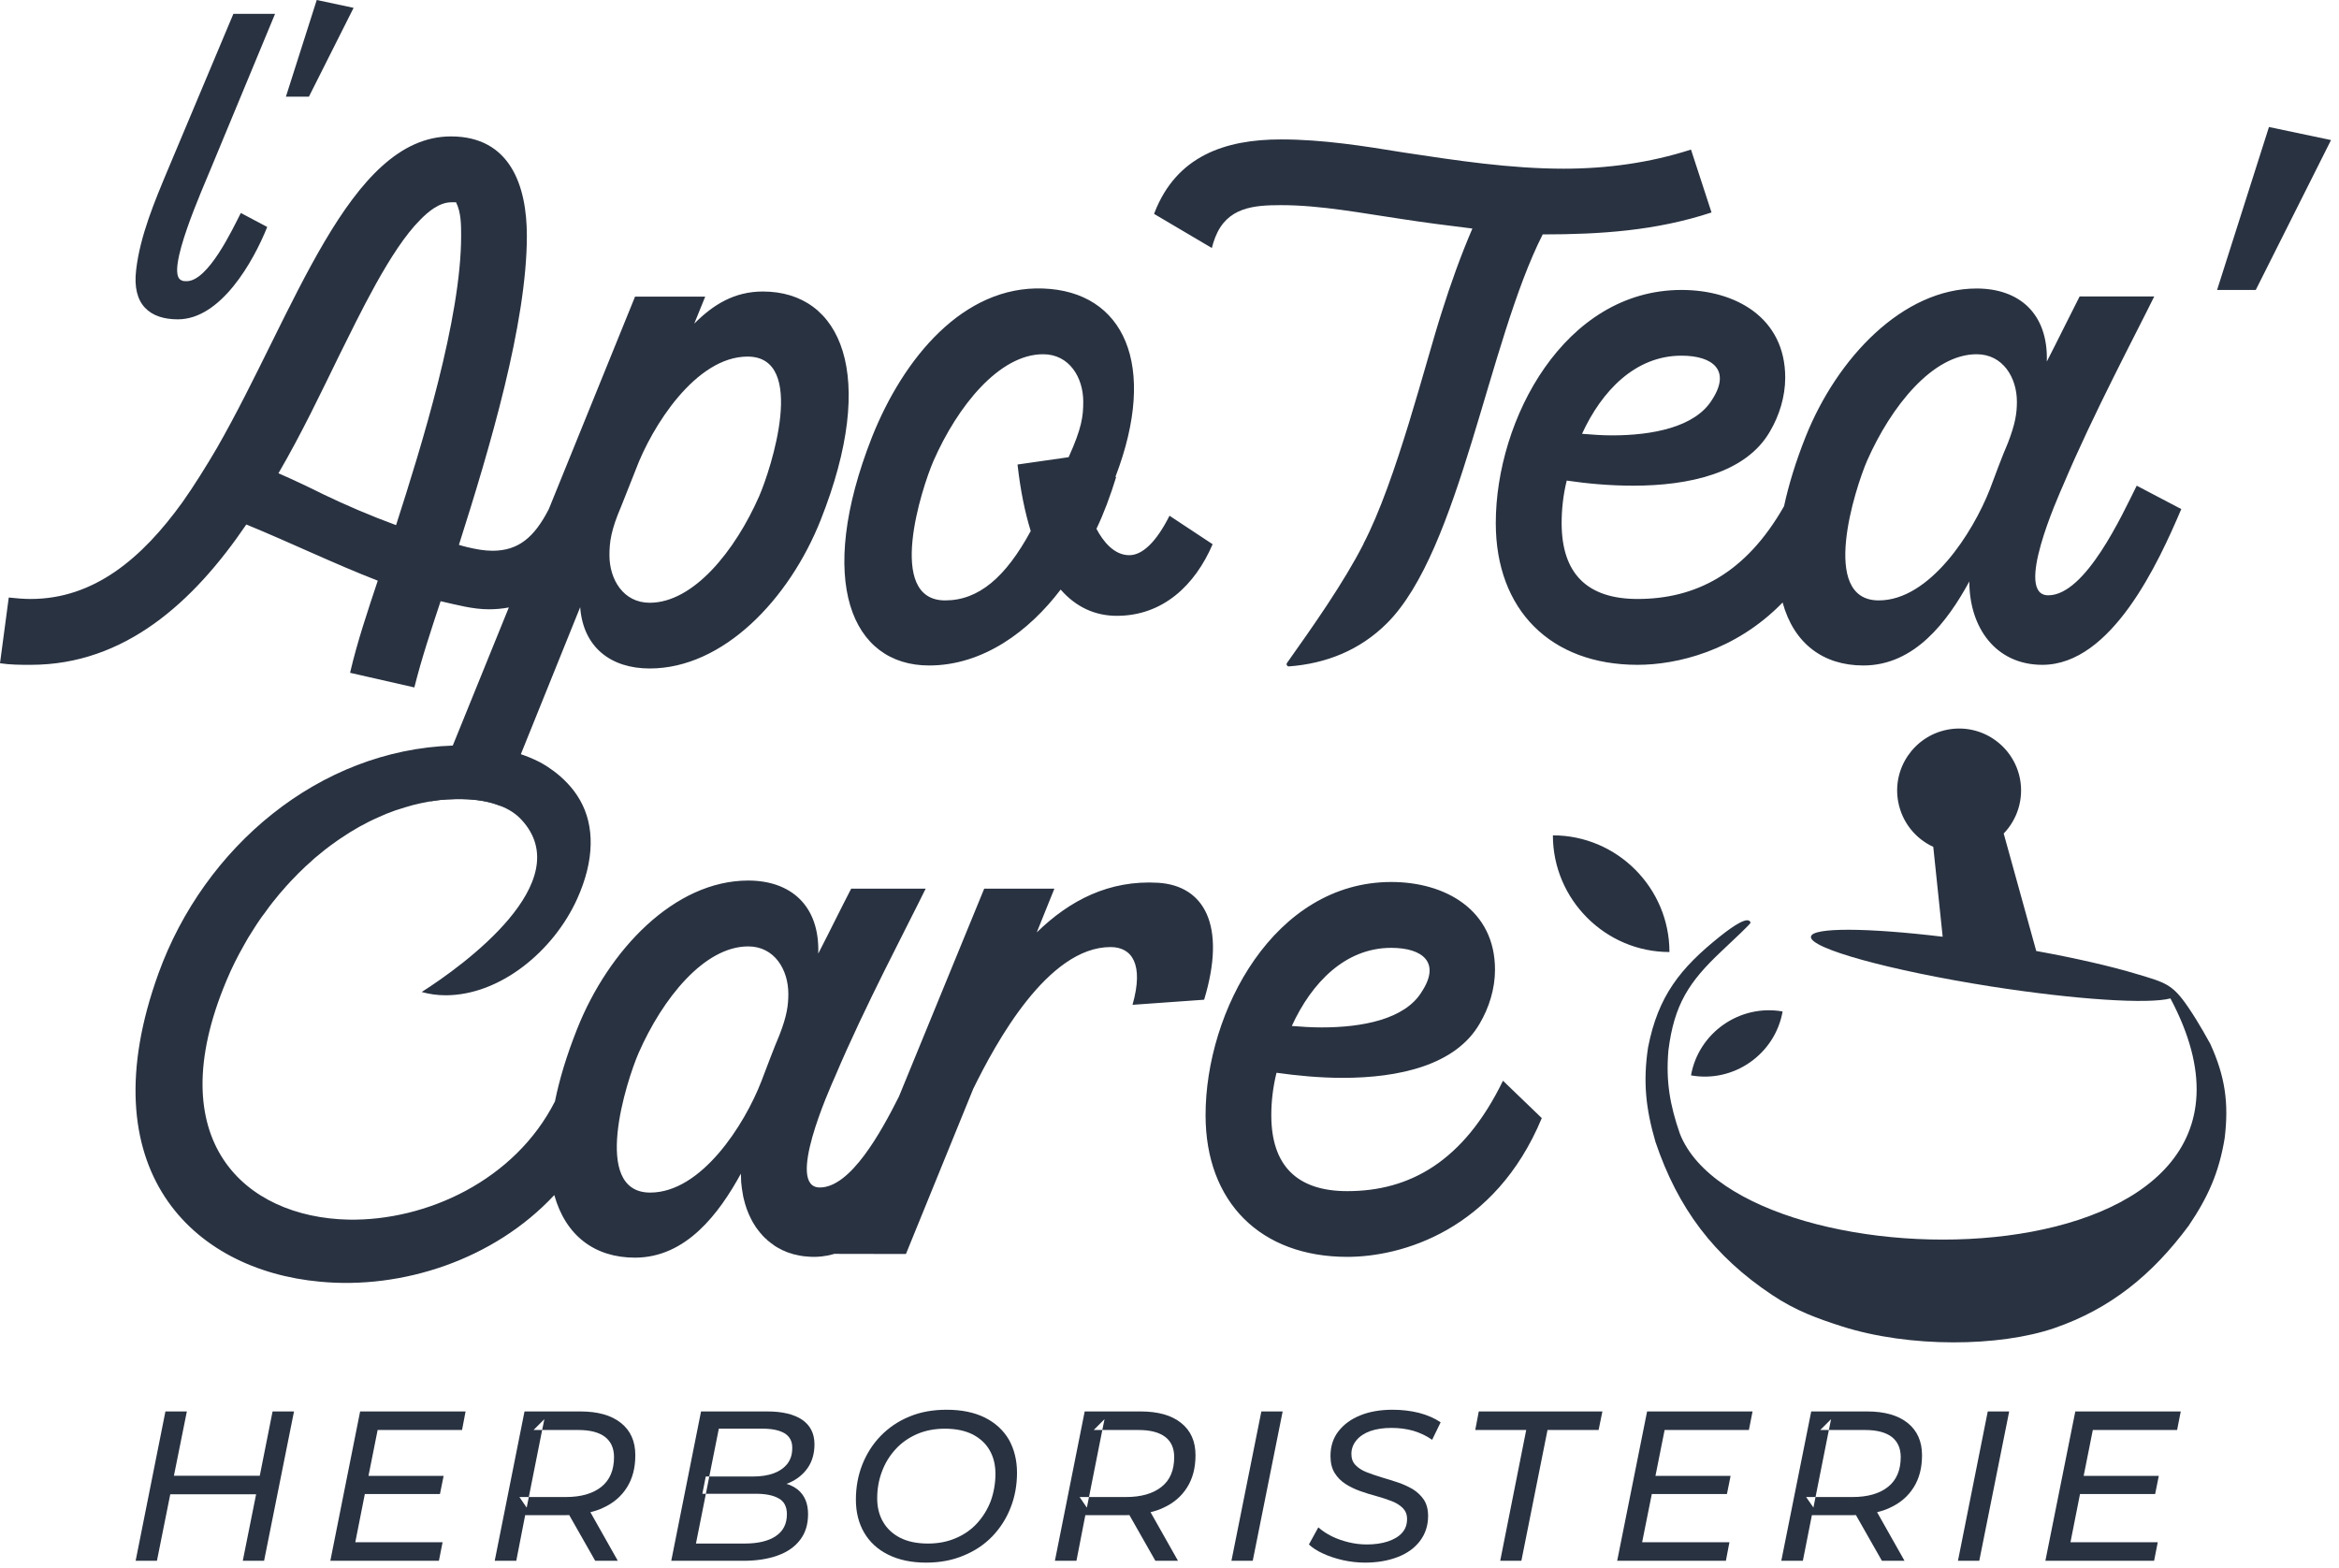
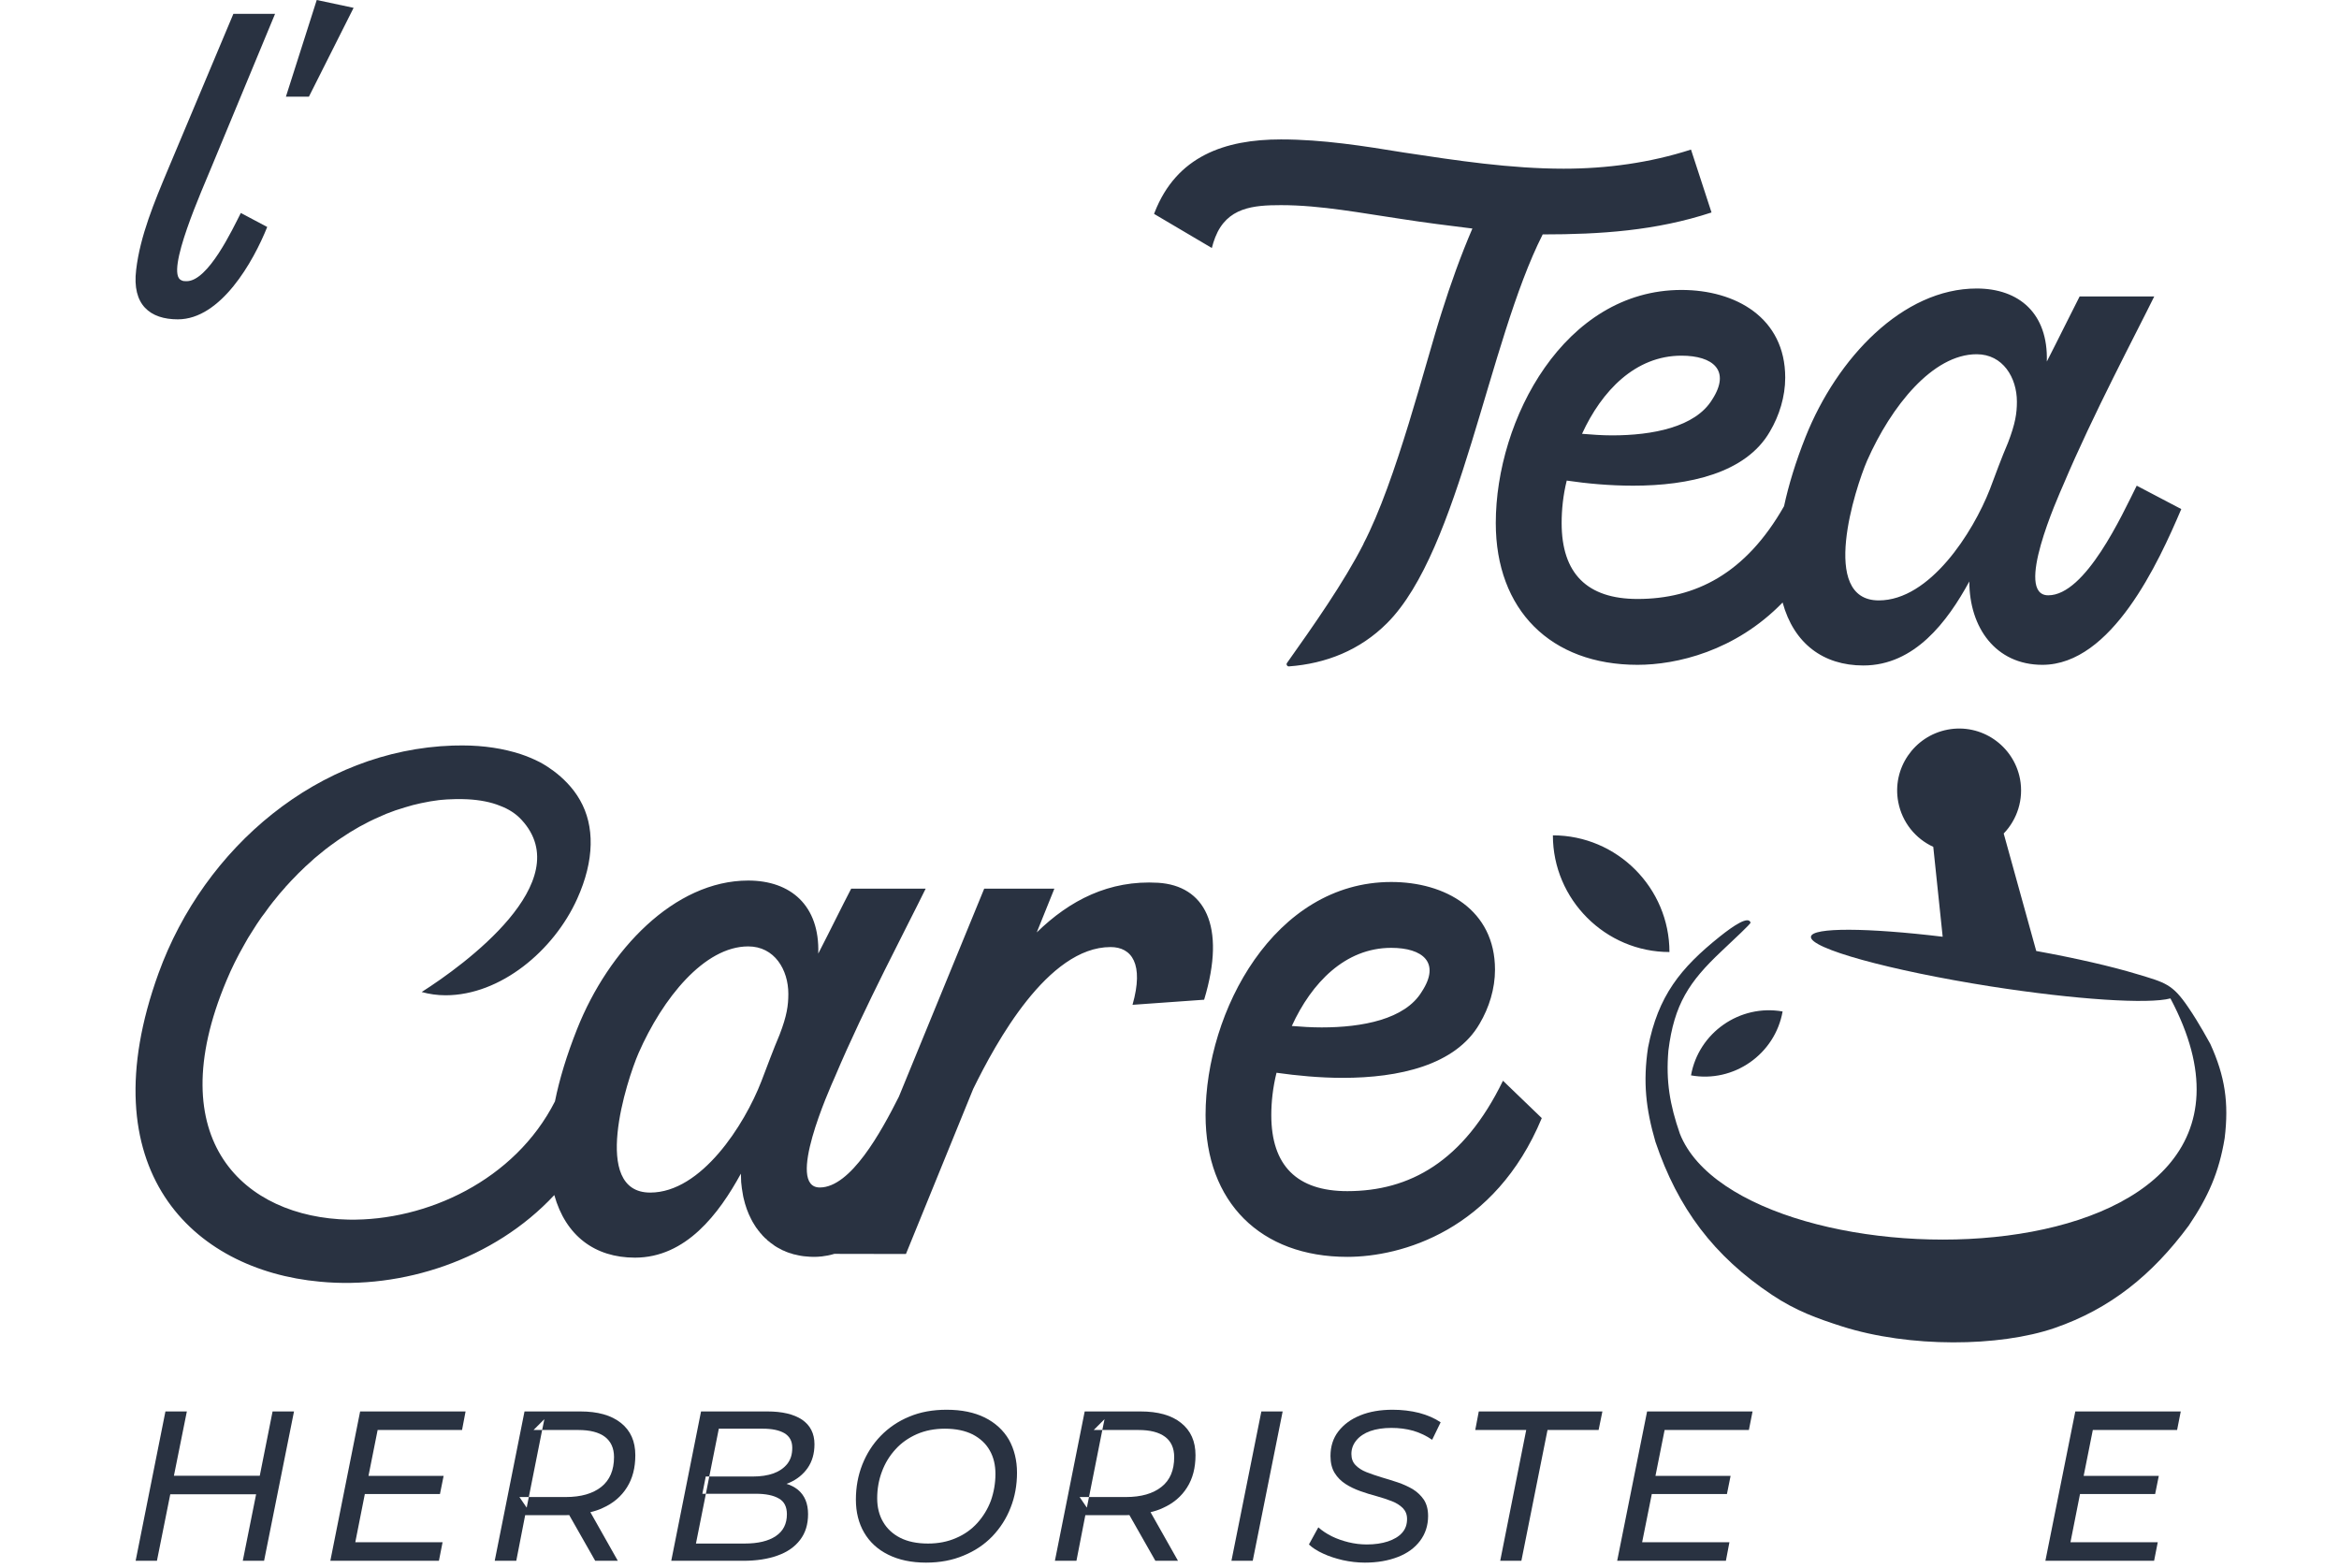
<svg xmlns="http://www.w3.org/2000/svg" width="179" height="120" viewBox="0 0 179 120" fill="none">
  <g clip-path="url(#clip0_1513_717)">
-     <path fill-rule="evenodd" clip-rule="evenodd" d="M58.38 22.31C56.2 22.31 54.58 23.31 53.13 24.77L53.97 22.7H48.6L42 38.96C40.88 41.15 39.65 42.15 37.69 42.15C37.08 42.15 36.46 42.04 35.74 41.87C35.51 41.82 35.34 41.76 35.12 41.7C37.47 34.32 40.32 24.76 40.32 18.05C40.32 14.19 39.03 10.44 34.51 10.44C26.68 10.44 22.54 23.92 16.61 34.27C15.83 35.61 14.79 37.27 13.98 38.41C10.85 42.77 7.16 45.84 2.35 45.84C1.79 45.84 1.23 45.79 0.67 45.73L0 50.76C0.79 50.88 1.57 50.88 2.35 50.88C9.56 50.88 14.82 46.07 18.85 40.14C22.26 41.54 25.61 43.16 28.91 44.44C28.13 46.79 27.35 49.09 26.79 51.49L31.71 52.61C32.27 50.37 33 48.19 33.72 46.01C34.95 46.29 36.18 46.63 37.41 46.63C37.89 46.63 38.41 46.59 38.94 46.49L34.65 57.06L32.93 61.33C33.09 61.3 33.25 61.28 33.41 61.26H33.42C33.42 61.26 33.5 61.25 33.54 61.24H33.55C33.55 61.24 34.54 61.11 35.77 61.17C36.72 61.22 37.56 61.38 38.27 61.67L39.86 57.72L44.4 46.47C44.63 49.54 46.75 51.16 49.72 51.16C55.36 51.16 60.4 45.85 62.8 39.81C67.22 28.68 64.37 22.31 58.38 22.31ZM30.31 40.19C28.35 39.47 26.4 38.63 24.78 37.85C23.66 37.29 22.48 36.73 21.31 36.22C23.1 33.15 24.61 29.96 25.95 27.22C27.46 24.2 29.86 19.11 32.16 16.82C32.77 16.2 33.61 15.48 34.56 15.48H34.9C35.29 16.26 35.29 17.21 35.29 18.05C35.29 24.37 32.27 34.1 30.31 40.19ZM58.1 37.97C56.26 42.16 53.07 46.13 49.72 46.13C47.7 46.13 46.64 44.34 46.64 42.5C46.64 41.49 46.75 40.59 47.54 38.75L48.65 35.95C49.88 32.65 53.24 27.29 57.21 27.29C61.8 27.29 59 35.9 58.1 37.97ZM89.5 39.47C88.49 41.48 87.43 42.49 86.42 42.49C85.25 42.49 84.41 41.42 83.91 40.47C84.47 39.3 84.97 37.96 85.42 36.5H85.36C88.66 27.89 85.98 22.3 79.83 22.08C73.73 21.85 69.15 27.39 66.74 33.43C62.38 44.5 65.18 50.93 71.1 50.93C75.24 50.93 78.76 48.3 81.17 45.12C82.34 46.46 83.8 47.13 85.47 47.13C89 47.13 91.46 44.78 92.8 41.65L89.5 39.47ZM81.78 34.99L77.87 35.55C78.09 37.51 78.43 39.19 78.88 40.64C76.97 44.16 74.91 45.95 72.33 45.95C67.75 45.95 70.54 37.34 71.44 35.27C73.28 31.08 76.47 27.11 79.83 27.11C81.84 27.11 82.9 28.9 82.9 30.74C82.9 31.86 82.79 32.76 81.78 34.99Z" fill="#293241" />
    <path fill-rule="evenodd" clip-rule="evenodd" d="M129.4 11.45C126.27 12.46 122.97 12.91 119.67 12.91C115.59 12.91 111.51 12.29 107.48 11.68C104.35 11.17 101.22 10.67 98.03 10.67C93.73 10.67 90.04 11.95 88.36 16.26L88.32 16.37L92.74 18.98C92.81 18.69 92.9 18.42 93 18.16C93.9 15.87 95.91 15.7 98.03 15.7C101.11 15.7 104.24 16.32 107.26 16.76C109.05 17.04 110.9 17.27 112.68 17.49C111.79 19.56 111.01 21.74 110.34 23.87C109.09 27.75 106.85 36.82 104.34 41.62H104.35C102.83 44.6 100.51 47.89 98.49 50.74C98.45 50.8 98.45 50.86 98.49 50.92C98.52 50.97 98.58 51.01 98.64 51C101.47 50.79 104.07 49.77 106.15 47.69C111.74 42.1 113.87 26.21 118.06 17.94C122.48 17.94 126.73 17.66 130.98 16.26L129.41 11.45H129.4ZM163.52 37.17C162.4 39.41 159.6 45.56 156.75 45.56C154.12 45.56 157.48 38.07 157.92 37.06C160.16 31.75 163.46 25.54 164.86 22.69H159.15C158.43 24.09 157.59 25.82 156.64 27.67C156.75 23.98 154.51 22.08 151.27 22.08C145.62 22.08 140.59 27.39 138.18 33.43C137.42 35.34 136.88 37.12 136.53 38.74C133.58 43.93 129.72 45.84 125.32 45.84C121.46 45.84 119.51 43.89 119.51 40.03C119.51 39.02 119.62 37.9 119.9 36.78C121.46 37.01 123.2 37.17 124.99 37.17C129.24 37.17 133.6 36.22 135.44 33.04C136.17 31.81 136.62 30.35 136.62 28.9C136.62 24.31 132.82 22.19 128.68 22.19C119.73 22.19 114.47 32.09 114.47 40.03C114.47 46.68 118.67 50.88 125.32 50.88C128.28 50.88 132.79 49.85 136.42 46.11C137.28 49.25 139.53 50.93 142.6 50.93C146.52 50.93 149.03 47.58 150.71 44.5C150.71 48.02 152.72 50.88 156.3 50.88C161.61 50.88 165.19 43.05 166.93 38.96L163.52 37.17ZM128.68 27.22C131.08 27.22 132.48 28.34 131.03 30.58C129.74 32.7 126.44 33.32 123.37 33.32C122.58 33.32 121.8 33.26 121.07 33.2C122.58 29.91 125.15 27.22 128.68 27.22ZM153.67 33.88C153.17 35.05 152.72 36.28 152.28 37.45C150.99 40.75 147.69 45.95 143.78 45.95C139.19 45.95 141.99 37.34 142.88 35.27C144.73 31.08 147.91 27.11 151.27 27.11C153.28 27.11 154.35 28.9 154.35 30.74C154.35 31.64 154.23 32.42 153.67 33.88Z" fill="#293241" />
-     <path d="M173.64 9.72L169.67 22.19H172.63L178.39 10.72L173.64 9.72Z" fill="#293241" />
    <path fill-rule="evenodd" clip-rule="evenodd" d="M115.02 82.71C112 88.92 107.86 91.16 103.11 91.16C99.25 91.16 97.29 89.2 97.29 85.34C97.29 84.34 97.41 83.22 97.69 82.1C99.25 82.32 100.99 82.49 102.77 82.49C107.02 82.49 111.39 81.54 113.23 78.35C113.96 77.12 114.41 75.67 114.41 74.21C114.41 69.63 110.6 67.5 106.47 67.5C97.52 67.5 92.26 77.4 92.26 85.34C92.26 92 96.46 96.19 103.11 96.19C107.25 96.19 114.41 94.18 117.99 85.57L115.02 82.71ZM106.47 72.54C108.87 72.54 110.27 73.66 108.81 75.89C107.53 78.02 104.23 78.63 101.15 78.63C100.37 78.63 99.59 78.58 98.86 78.52C100.37 75.22 102.94 72.54 106.47 72.54ZM88.63 67.56C84.88 67.34 81.86 68.9 79.34 71.36L80.69 68.01H75.32L68.79 83.93C67.42 86.65 65.1 90.88 62.74 90.88C60.11 90.88 63.46 83.39 63.91 82.38C66.15 77.07 69.45 70.86 70.84 68.01H65.14C64.41 69.41 63.57 71.14 62.62 72.98C62.74 69.29 60.5 67.39 57.26 67.39C51.61 67.39 46.57 72.7 44.17 78.74C43.37 80.75 42.81 82.6 42.47 84.29C39.4 90.34 32.63 93.45 26.67 93.34C18.73 93.17 12.18 87.3 17.33 75.05C17.72 74.11 18.18 73.19 18.69 72.3C18.88 71.95 19.08 71.61 19.3 71.28C19.53 70.91 19.76 70.55 20.01 70.2C20.09 70.09 20.17 69.98 20.26 69.87C20.46 69.58 20.68 69.29 20.9 69.01C20.93 68.97 20.96 68.93 21 68.89C21.26 68.56 21.53 68.23 21.82 67.92C21.85 67.87 21.9 67.82 21.95 67.77C22.18 67.51 22.42 67.26 22.67 67.01C22.77 66.9 22.89 66.78 23 66.68C23.25 66.43 23.5 66.19 23.76 65.97C23.96 65.78 24.16 65.6 24.38 65.43C24.56 65.28 24.74 65.13 24.92 64.99C25.15 64.81 25.4 64.63 25.64 64.46C25.77 64.36 25.91 64.27 26.04 64.18C26.99 63.53 27.98 62.97 29.02 62.52C29.19 62.44 29.36 62.37 29.54 62.29C30.01 62.1 30.5 61.93 30.99 61.79C31.39 61.66 31.8 61.56 32.21 61.47C32.45 61.42 32.69 61.37 32.93 61.33C33.09 61.3 33.25 61.28 33.41 61.26H33.42C33.42 61.26 33.5 61.25 33.54 61.24H33.55C33.55 61.24 34.54 61.11 35.77 61.17C36.72 61.22 37.56 61.38 38.27 61.67C38.94 61.92 39.49 62.28 39.92 62.75C44.27 67.48 35.51 73.86 32.27 75.92C32.85 76.08 33.46 76.17 34.1 76.17C38.3 76.17 42.38 72.76 44.17 68.79C45.51 65.83 45.51 63.2 44.39 61.24C43.27 59.25 41.21 58.28 41.21 58.28C40.79 58.07 40.34 57.88 39.86 57.72C38.55 57.29 37.03 57.05 35.39 57.05C35.14 57.05 34.9 57.05 34.65 57.06C24.4 57.4 15.63 64.83 12.13 74.49C6.7 89.48 14.7 97.2 24.49 98.09C30.75 98.69 37.79 96.43 42.42 91.46C43.29 94.58 45.53 96.25 48.59 96.25C52.5 96.25 55.02 92.89 56.7 89.82C56.7 90.04 56.71 90.26 56.72 90.47C56.75 90.79 56.79 91.1 56.85 91.41C56.86 91.51 56.89 91.61 56.91 91.71C57.04 92.28 57.23 92.81 57.48 93.29C57.55 93.44 57.64 93.59 57.73 93.73C57.81 93.87 57.9 94 58 94.12C58.02 94.16 58.05 94.2 58.08 94.22C58.13 94.3 58.2 94.38 58.27 94.45C58.33 94.53 58.39 94.6 58.47 94.67C58.52 94.73 58.58 94.79 58.64 94.82C58.71 94.91 58.78 94.97 58.86 95.02C58.94 95.09 59.02 95.16 59.11 95.21C59.23 95.31 59.36 95.4 59.49 95.47C59.61 95.54 59.73 95.6 59.85 95.66C59.9 95.69 59.94 95.71 59.99 95.72C60.11 95.78 60.23 95.83 60.35 95.87C60.41 95.89 60.46 95.91 60.52 95.92C60.65 95.97 60.78 96.01 60.92 96.03C60.98 96.05 61.03 96.06 61.09 96.07C61.22 96.1 61.36 96.12 61.5 96.14C61.57 96.15 61.65 96.16 61.73 96.16C61.91 96.18 62.1 96.19 62.29 96.19C62.48 96.19 62.66 96.18 62.84 96.16H62.87C63.2 96.12 63.53 96.06 63.85 95.96L69.33 95.97L74.48 83.33C76.21 79.81 80.18 72.48 84.99 72.48C86.61 72.48 87.56 73.77 86.67 76.9L92.15 76.51C93.88 70.8 92.15 67.78 88.63 67.56ZM59.66 79.19C59.16 80.37 58.71 81.6 58.26 82.77C56.98 86.07 53.68 91.27 49.76 91.27C45.18 91.27 47.97 82.66 48.87 80.59C50.71 76.4 53.9 72.43 57.26 72.43C59.27 72.43 60.33 74.21 60.33 76.06C60.33 76.95 60.22 77.74 59.66 79.19Z" fill="#293241" />
    <path fill-rule="evenodd" clip-rule="evenodd" d="M118.84 63.93C118.84 68.84 122.86 72.86 127.76 72.86C127.76 67.95 123.75 63.93 118.84 63.93ZM129.41 82.3C132.68 82.89 135.84 80.68 136.42 77.41C133.15 76.83 129.99 79.03 129.41 82.3ZM169.15 79.89C169.09 79.79 168.3 78.31 167.47 77.1C166.25 75.3 165.71 75.2 163.51 74.54C161.59 73.96 158.91 73.34 155.83 72.78L153.34 63.79C154.37 62.72 154.88 61.19 154.59 59.62C154.1 57.05 151.62 55.35 149.05 55.84C146.48 56.33 144.78 58.81 145.27 61.38C145.57 62.95 146.6 64.19 147.95 64.81L148.67 71.69C142.93 71 138.7 70.96 138.59 71.68C138.44 72.57 144.6 74.27 152.34 75.49C158.87 76.51 164.43 76.86 166.1 76.41C177.98 98.78 133.41 98.99 128.56 86.77C127.79 84.55 127.48 82.74 127.68 80.4C128.12 76.86 129.27 75.13 131.72 72.82C132.78 71.82 133.97 70.71 133.97 70.61C133.81 70.08 132.7 70.81 131.61 71.68C128.6 74.09 126.89 76.21 126.12 80.18C125.73 82.8 125.95 84.85 126.69 87.39C128.4 92.46 131.15 96.13 135.61 99.1C137.45 100.33 139.12 100.92 140.96 101.51C146.14 103.16 153.02 103.08 157.22 101.64C161.49 100.17 164.7 97.58 167.5 93.8C168.98 91.61 169.82 89.73 170.25 87.11C170.58 84.4 170.28 82.37 169.15 79.89Z" fill="#293241" />
    <path fill-rule="evenodd" clip-rule="evenodd" d="M14.28 21.52C14.14 21.52 14.01 21.52 13.88 21.45C12.58 20.92 15.57 14.31 16.2 12.75L21.05 1.06H17.86L12.85 12.98C11.82 15.44 10.72 18.06 10.42 20.65C10.09 23.34 11.49 24.44 13.61 24.44C16.9 24.44 19.39 20.02 20.45 17.37L18.43 16.3C17.8 17.53 15.94 21.52 14.28 21.52ZM24.24 0L21.88 7.4H23.64L27.06 0.6L24.24 0Z" fill="#293241" />
    <path d="M20.86 108.02L19.88 112.94L19.6 114.36L18.58 119.45H20.21L22.5 108.02H20.86ZM13.17 112.94L12.89 114.36H19.75L20.03 112.94H13.17ZM12.66 108.02L10.38 119.45H12.01L13.03 114.36L13.31 112.94L14.3 108.02H12.66Z" fill="#293241" />
    <path d="M28.07 112.95L27.79 114.34H33.67L33.95 112.95H28.07ZM28.2 112.95L28.9 109.44H35.36L35.63 108.02H27.56L25.28 119.45H33.59L33.87 118.03H27.19L27.92 114.34L28.2 112.95Z" fill="#293241" />
    <path d="M45.18 115.73L44.95 115.31H43.2L43.56 115.95L45.55 119.45H47.28L45.18 115.73ZM47.52 108.9C46.78 108.31 45.75 108.02 44.41 108.02H40.14L37.86 119.45H39.51L40.19 115.96H43.25C43.35 115.96 43.46 115.96 43.56 115.95C44.14 115.94 44.69 115.87 45.18 115.73C45.51 115.65 45.83 115.55 46.12 115.41C46.93 115.05 47.55 114.52 47.98 113.83C48.41 113.15 48.62 112.33 48.62 111.37C48.62 110.31 48.26 109.49 47.52 108.9ZM46.02 113.79C45.37 114.31 44.46 114.57 43.3 114.57H40.47L40.34 115.21L40.31 115.38L40.25 115.3L39.75 114.57H40.47L41.49 109.44H40.83L41.66 108.61L41.49 109.44H44.26C45.14 109.44 45.82 109.61 46.29 109.96C46.75 110.31 46.99 110.83 46.99 111.51C46.99 112.52 46.66 113.28 46.02 113.79Z" fill="#293241" />
    <path d="M60.19 113.56C60.27 113.53 60.34 113.5 60.42 113.47C60.99 113.22 61.45 112.85 61.8 112.36C62.15 111.86 62.33 111.25 62.33 110.53C62.33 109.71 62.01 109.08 61.38 108.65C60.75 108.23 59.86 108.02 58.72 108.02H53.65L51.37 119.45H56.87C57.88 119.45 58.75 119.32 59.5 119.05C60.24 118.79 60.82 118.39 61.23 117.85C61.64 117.32 61.84 116.66 61.84 115.88C61.84 115.06 61.58 114.44 61.06 114.01C60.81 113.81 60.52 113.66 60.19 113.56ZM59.37 117.56C58.81 117.94 58.01 118.13 56.99 118.13H53.26L54.02 114.32H53.75L54.01 113H54.28L55.01 109.34H58.38C59.1 109.34 59.65 109.46 60.04 109.69C60.43 109.93 60.63 110.29 60.63 110.8C60.63 111.31 60.51 111.69 60.26 112.02C60 112.35 59.65 112.59 59.2 112.76C58.75 112.92 58.22 113 57.62 113H54.28L54.02 114.32H57.84C58.6 114.32 59.19 114.44 59.6 114.68C60.02 114.91 60.22 115.32 60.22 115.89C60.22 116.62 59.94 117.18 59.37 117.56Z" fill="#293241" />
    <path d="M77.21 110.18C76.79 109.46 76.17 108.89 75.37 108.49C74.56 108.09 73.59 107.89 72.44 107.89C71.39 107.89 70.43 108.06 69.58 108.42C68.73 108.77 68 109.27 67.39 109.9C66.78 110.53 66.32 111.26 65.99 112.09C65.66 112.93 65.5 113.82 65.5 114.77C65.5 115.72 65.71 116.57 66.13 117.29C66.55 118.01 67.16 118.58 67.97 118.98C68.77 119.38 69.74 119.59 70.87 119.59C71.93 119.59 72.89 119.41 73.74 119.05C74.6 118.7 75.33 118.21 75.94 117.58C76.55 116.94 77.02 116.21 77.34 115.38C77.67 114.55 77.83 113.65 77.83 112.71C77.83 111.77 77.62 110.91 77.21 110.18ZM75.83 114.85C75.59 115.49 75.24 116.06 74.8 116.55C74.35 117.05 73.8 117.44 73.16 117.71C72.52 117.99 71.81 118.13 71.02 118.13C70.17 118.13 69.46 117.98 68.89 117.69C68.32 117.4 67.88 116.99 67.58 116.47C67.28 115.96 67.13 115.35 67.13 114.67C67.13 113.95 67.25 113.27 67.49 112.63C67.73 111.98 68.08 111.41 68.53 110.92C68.98 110.42 69.53 110.04 70.16 109.76C70.8 109.48 71.52 109.34 72.31 109.34C73.15 109.34 73.86 109.49 74.44 109.78C75.01 110.08 75.45 110.48 75.74 111C76.04 111.52 76.18 112.12 76.18 112.81C76.18 113.5 76.06 114.2 75.83 114.85Z" fill="#293241" />
    <path d="M88.049 115.73L87.82 115.31H86.07L86.43 115.95L88.419 119.45H90.15L88.049 115.73ZM90.389 108.9C89.659 108.31 88.62 108.02 87.279 108.02H83.01L80.73 119.45H82.379L83.059 115.96H86.12C86.219 115.96 86.329 115.96 86.43 115.95C87.01 115.94 87.559 115.87 88.049 115.73C88.379 115.65 88.7 115.55 88.99 115.41C89.799 115.05 90.419 114.52 90.85 113.83C91.279 113.15 91.49 112.33 91.49 111.37C91.49 110.31 91.129 109.49 90.389 108.9ZM88.889 113.79C88.24 114.31 87.329 114.57 86.169 114.57H83.34L83.21 115.21L83.18 115.38L83.12 115.3L82.62 114.57H83.34L84.359 109.44H83.7L84.529 108.61L84.359 109.44H87.129C88.01 109.44 88.689 109.61 89.159 109.96C89.629 110.31 89.859 110.83 89.859 111.51C89.859 112.52 89.54 113.28 88.889 113.79Z" fill="#293241" />
    <path d="M96.53 108.02L94.24 119.45H95.87L98.16 108.02H96.53Z" fill="#293241" />
    <path d="M104.87 109.52C105.33 109.36 105.87 109.28 106.49 109.28C107.07 109.28 107.62 109.35 108.16 109.5C108.69 109.66 109.17 109.89 109.6 110.19L110.25 108.85C109.79 108.54 109.24 108.3 108.6 108.13C107.96 107.97 107.28 107.89 106.57 107.89C105.64 107.89 104.81 108.03 104.1 108.32C103.38 108.61 102.83 109.02 102.42 109.55C102.02 110.07 101.82 110.7 101.82 111.43C101.82 111.96 101.93 112.39 102.14 112.73C102.35 113.07 102.63 113.35 102.97 113.57C103.31 113.79 103.69 113.97 104.11 114.12C104.53 114.27 104.95 114.4 105.37 114.51C105.79 114.63 106.17 114.75 106.52 114.89C106.86 115.02 107.14 115.2 107.36 115.42C107.57 115.64 107.68 115.91 107.68 116.25C107.68 116.67 107.56 117.02 107.3 117.31C107.04 117.6 106.68 117.81 106.21 117.97C105.75 118.12 105.21 118.2 104.6 118.2C104.12 118.2 103.65 118.14 103.2 118.03C102.75 117.92 102.32 117.77 101.93 117.58C101.53 117.38 101.18 117.15 100.89 116.89L100.17 118.2C100.44 118.46 100.8 118.69 101.26 118.9C101.71 119.11 102.21 119.27 102.76 119.4C103.31 119.52 103.87 119.59 104.45 119.59C105.41 119.59 106.25 119.44 106.97 119.16C107.7 118.88 108.26 118.47 108.67 117.93C109.08 117.39 109.29 116.75 109.29 116.02C109.29 115.52 109.18 115.11 108.97 114.78C108.75 114.46 108.47 114.19 108.12 113.97C107.76 113.76 107.38 113.59 106.97 113.45C106.55 113.31 106.13 113.18 105.72 113.06C105.3 112.93 104.91 112.8 104.56 112.66C104.21 112.52 103.94 112.34 103.73 112.12C103.52 111.9 103.42 111.62 103.42 111.27C103.42 110.87 103.56 110.52 103.81 110.22C104.06 109.92 104.42 109.68 104.87 109.52Z" fill="#293241" />
    <path d="M113.169 108.02L112.899 109.44H116.799L114.809 119.45H116.429L118.429 109.44H122.339L122.629 108.02H113.169Z" fill="#293241" />
    <path d="M126.55 112.95L126.28 114.34H132.16L132.44 112.95H126.55ZM126.69 112.95L127.39 109.44H133.84L134.12 108.02H126.05L123.76 119.45H132.08L132.35 118.03H125.67L126.41 114.34L126.69 112.95Z" fill="#293241" />
-     <path d="M143.65 115.73L143.42 115.31H141.67L142.03 115.95L144.02 119.45H145.75L143.65 115.73ZM145.99 108.9C145.25 108.31 144.22 108.02 142.88 108.02H138.61L136.32 119.45H137.97L138.66 115.96H141.72C141.82 115.96 141.93 115.96 142.03 115.95C142.61 115.94 143.16 115.87 143.65 115.73C143.98 115.65 144.3 115.55 144.59 115.41C145.4 115.05 146.02 114.52 146.45 113.83C146.88 113.15 147.09 112.33 147.09 111.37C147.09 110.31 146.72 109.49 145.99 108.9ZM144.49 113.79C143.84 114.31 142.93 114.57 141.76 114.57H138.94L138.81 115.21L138.78 115.38L138.72 115.29L138.22 114.57H138.94L139.96 109.44H139.3L140.13 108.61L139.96 109.44H142.73C143.61 109.44 144.29 109.61 144.76 109.96C145.22 110.31 145.46 110.83 145.46 111.51C145.46 112.52 145.13 113.28 144.49 113.79Z" fill="#293241" />
-     <path d="M152.12 108.02L149.84 119.45H151.47L153.76 108.02H152.12Z" fill="#293241" />
    <path d="M159.33 112.95L159.05 114.34H164.93L165.21 112.95H159.33ZM159.46 112.95L160.16 109.44H166.61L166.89 108.02H158.82L156.53 119.45H164.85L165.13 118.03H158.45L159.18 114.34L159.46 112.95Z" fill="#293241" />
  </g>
  <defs>
    <clipPath id="clip0_1513_717">
      <rect width="178.39" height="119.59" fill="white" />
    </clipPath>
  </defs>
</svg>